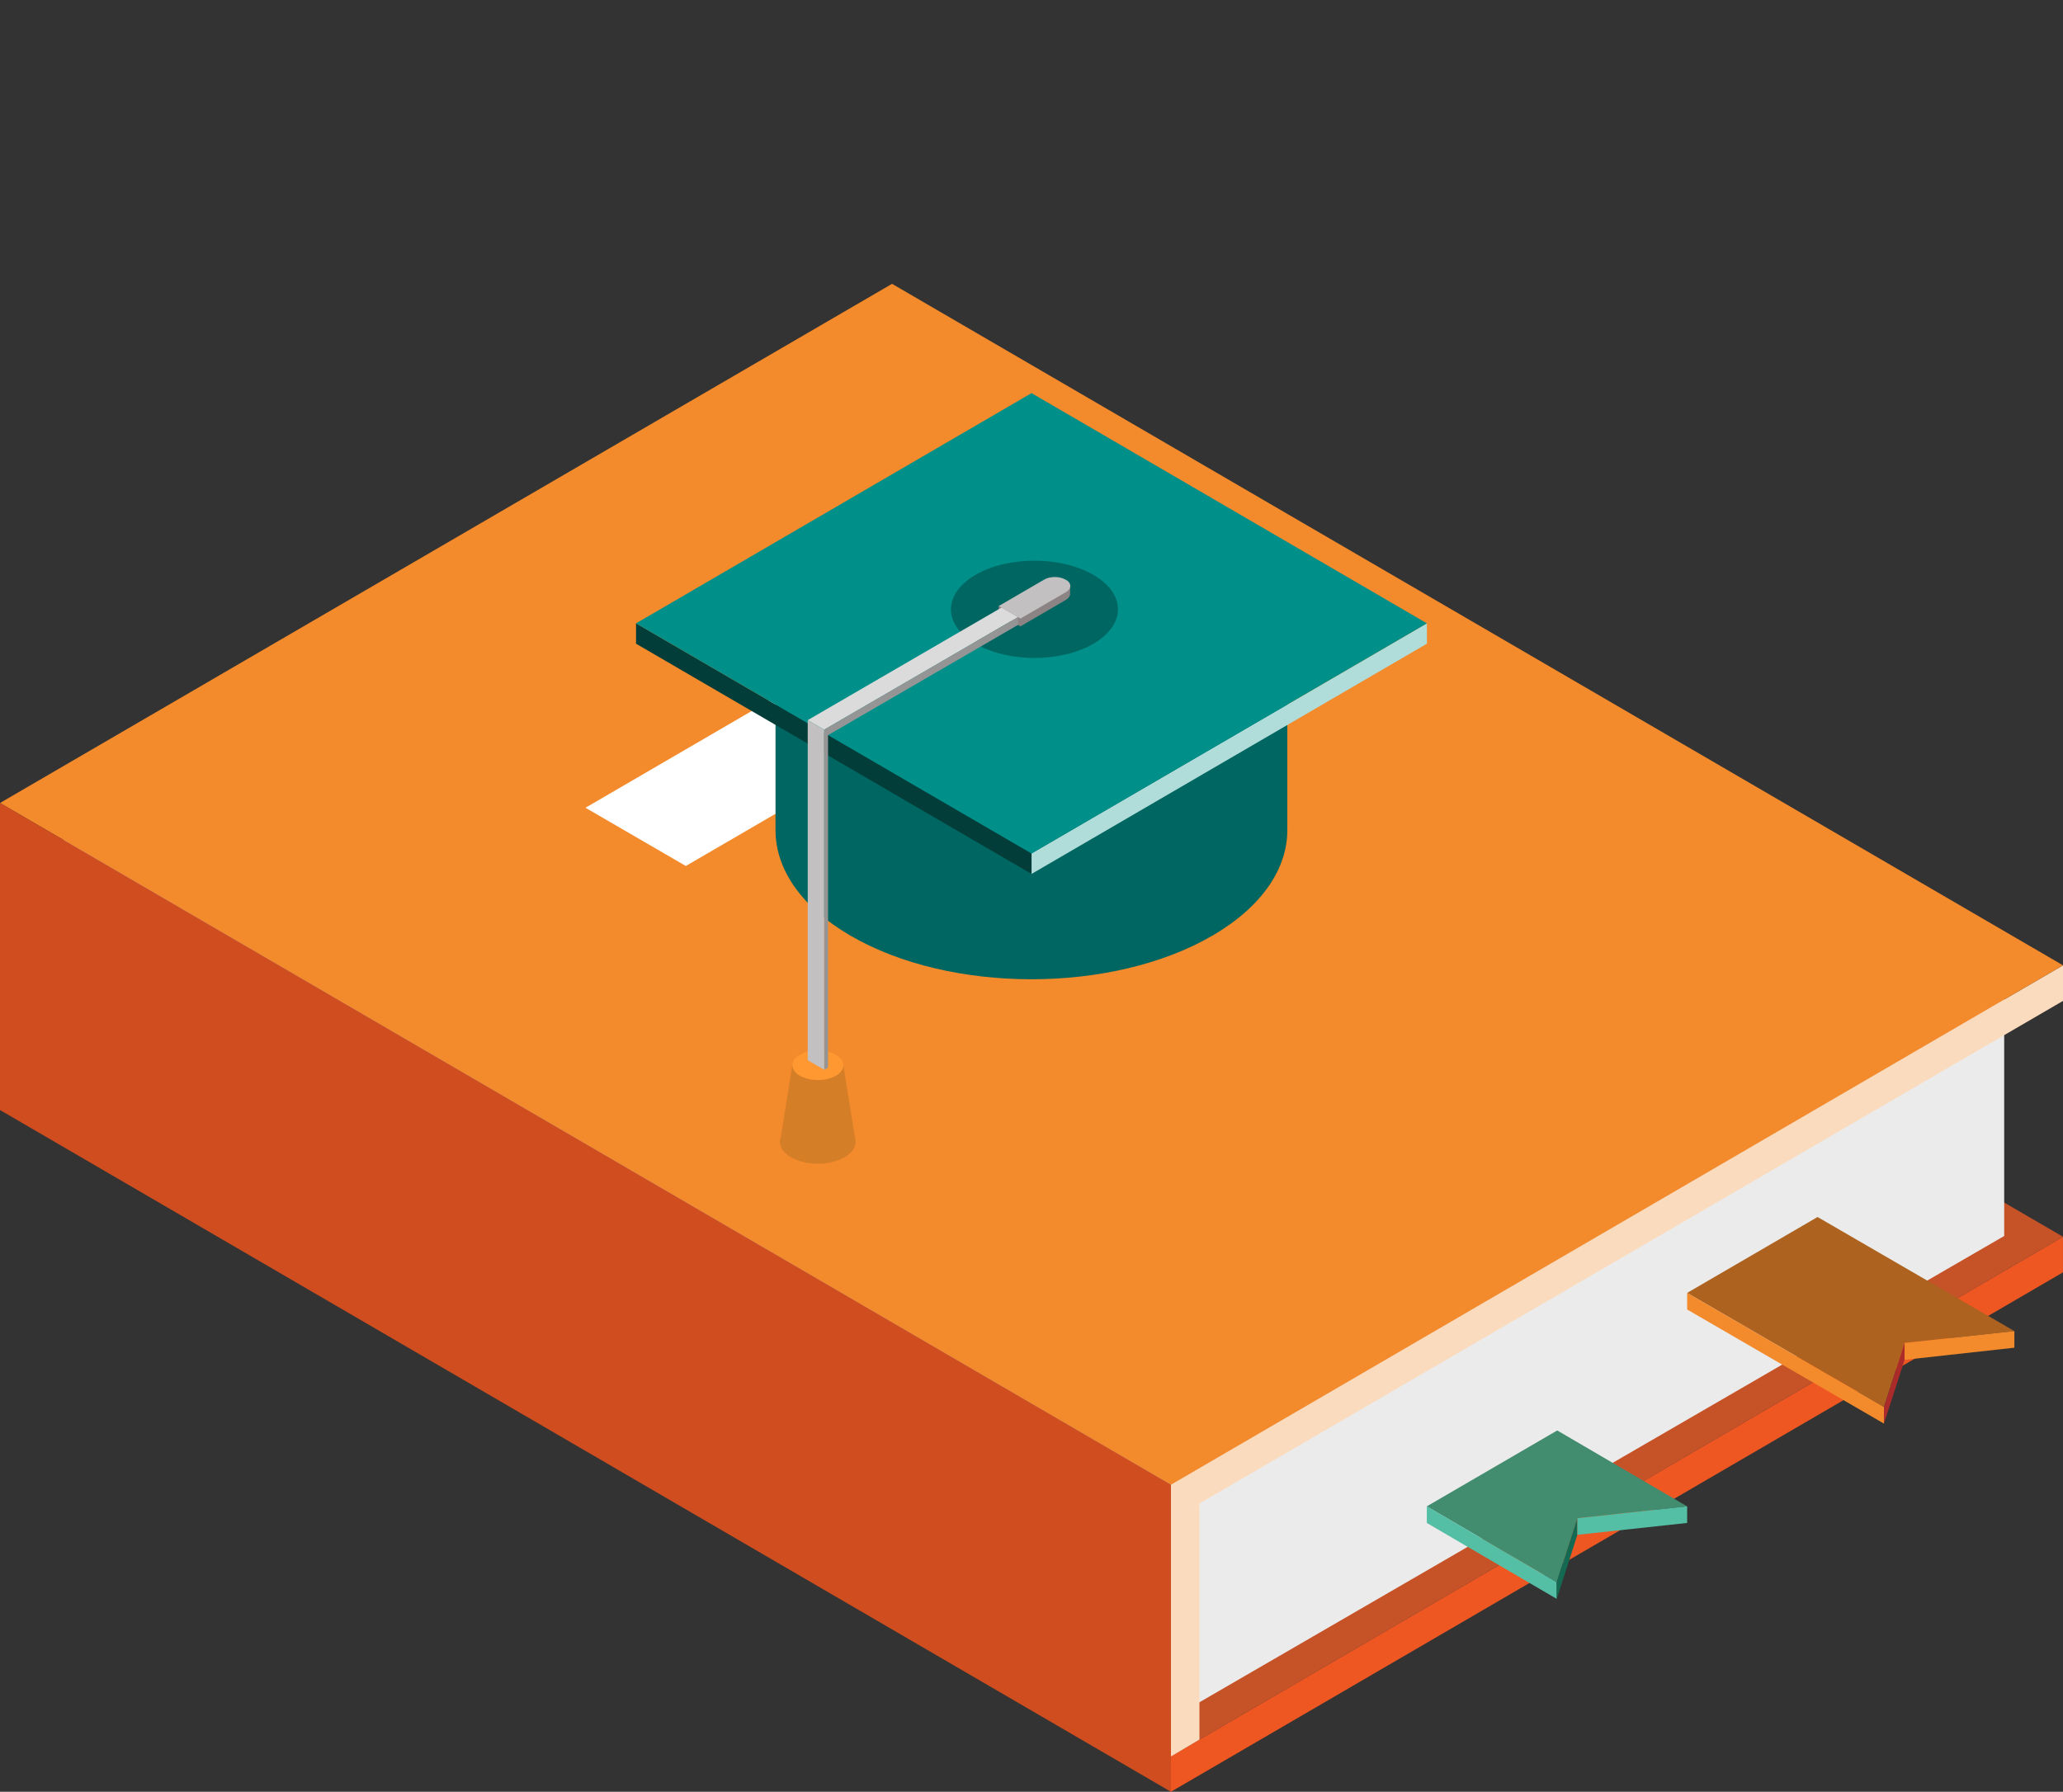
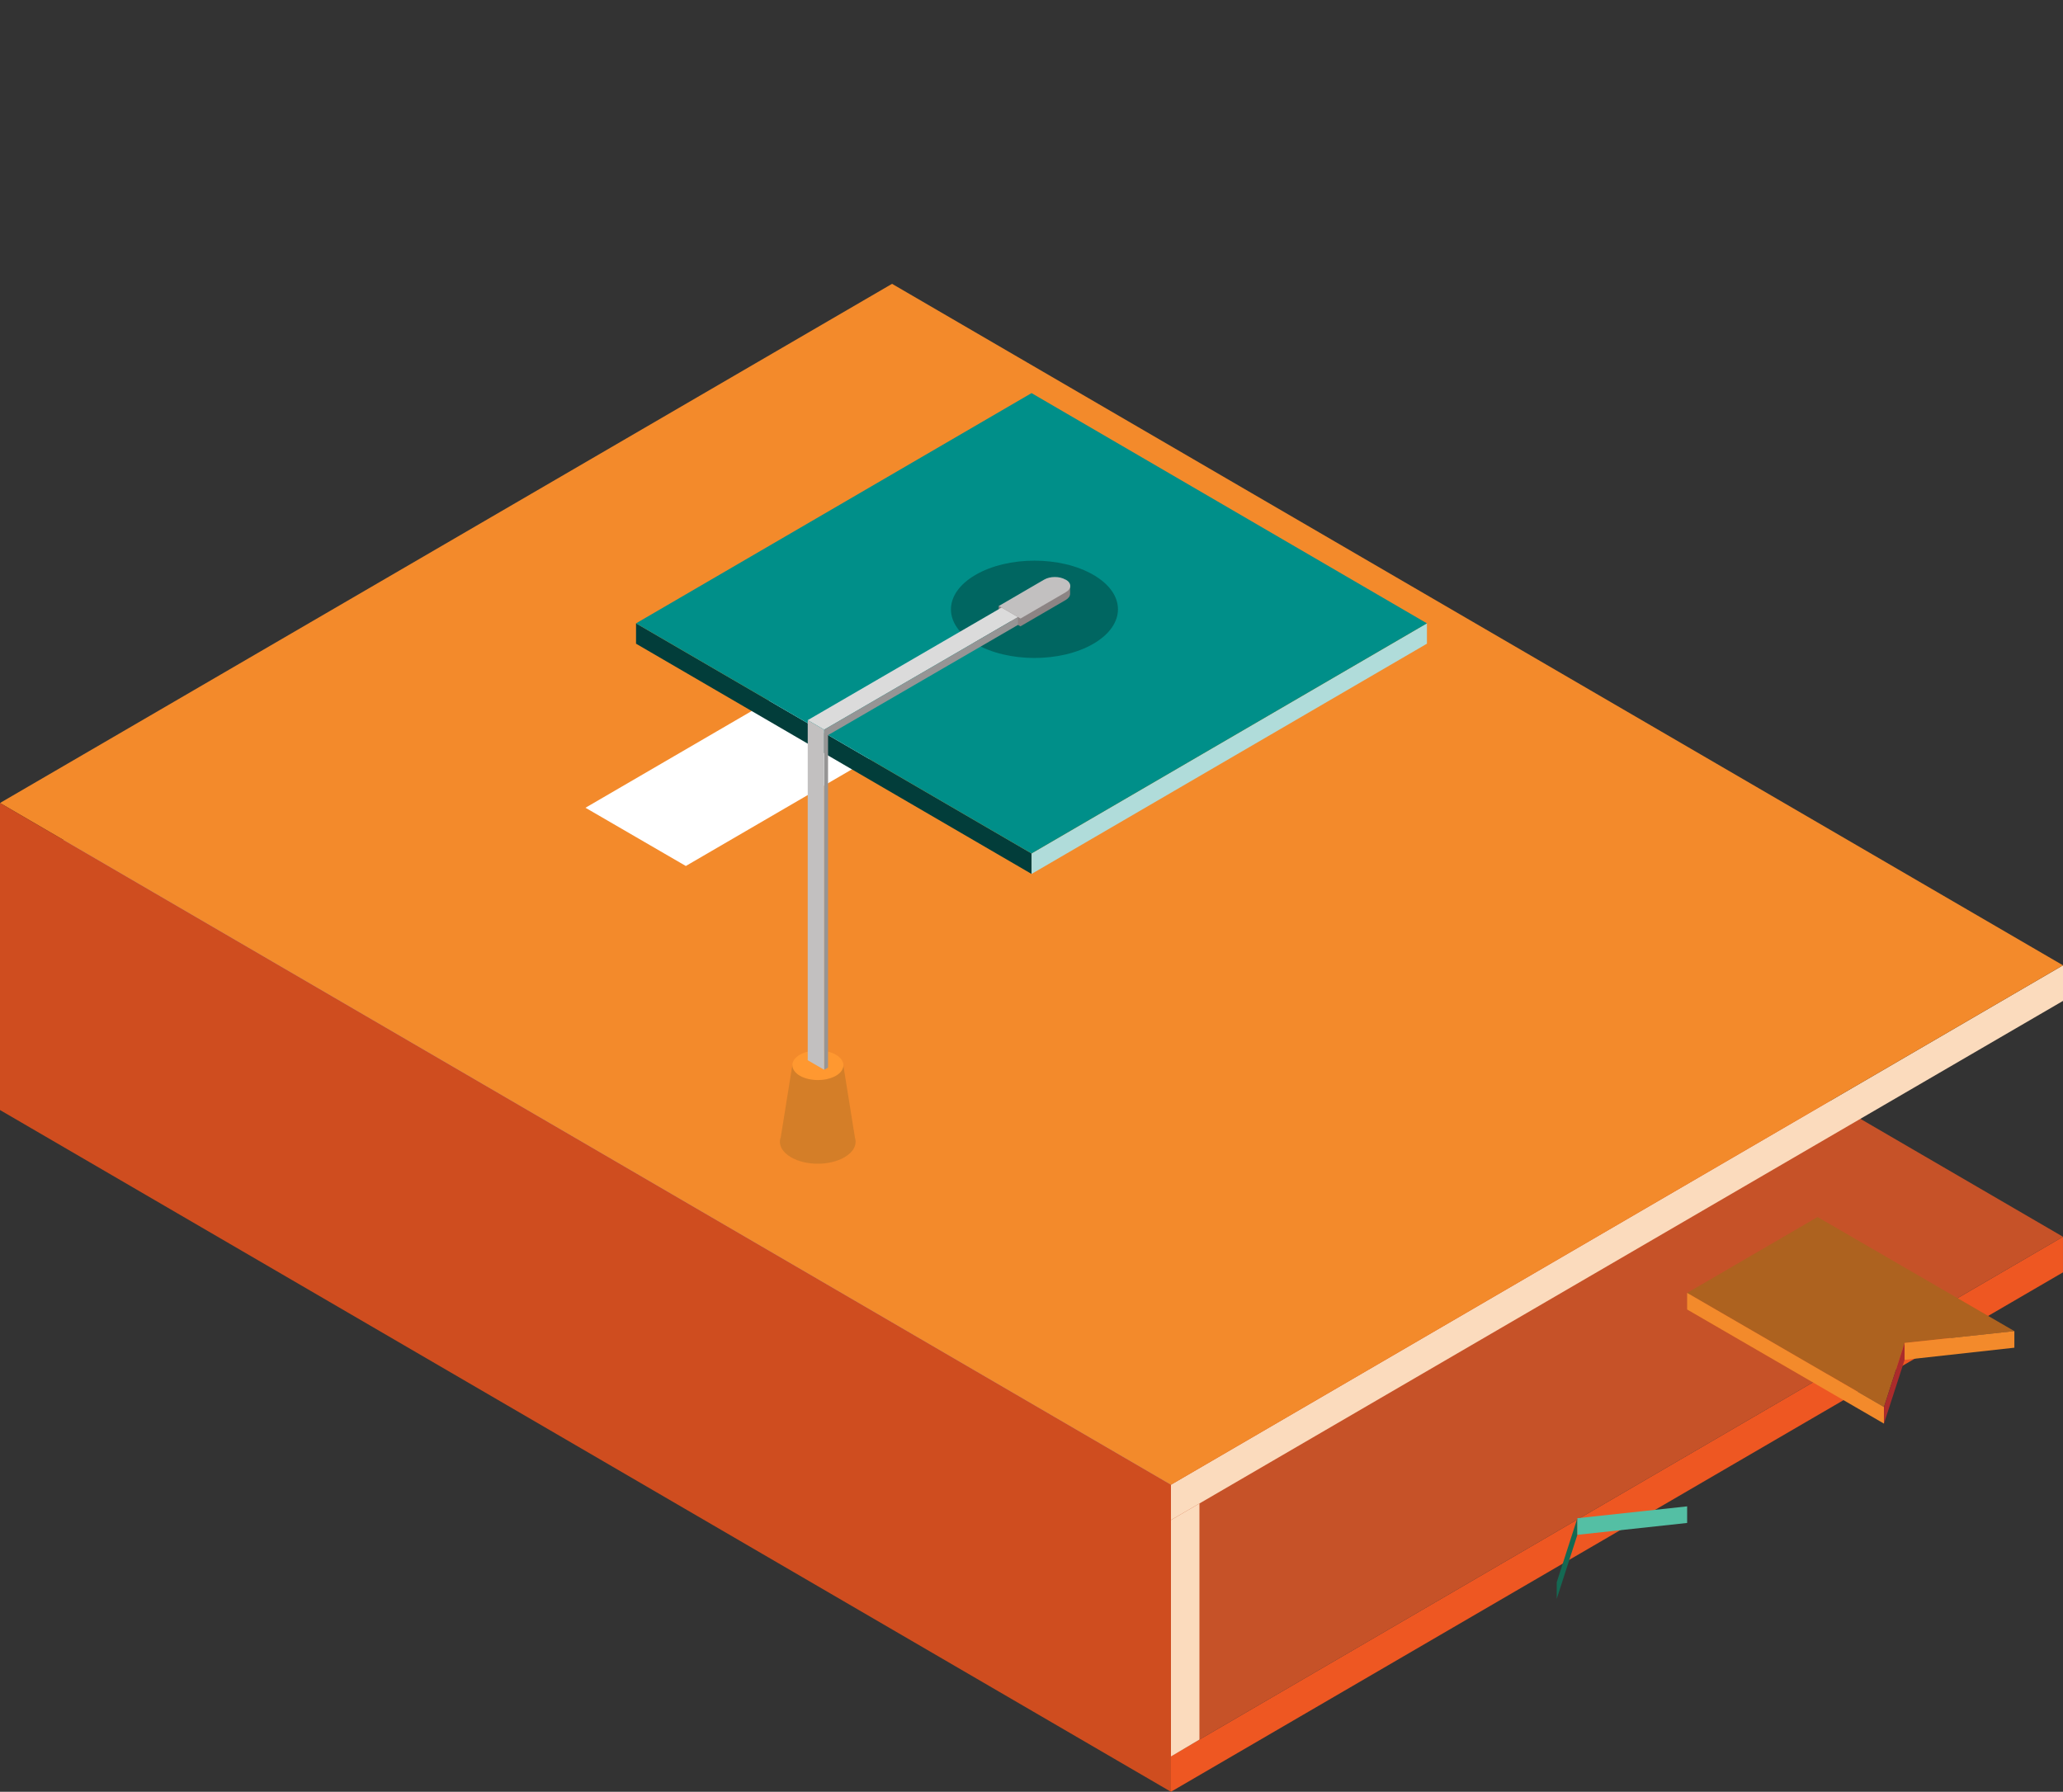
<svg xmlns="http://www.w3.org/2000/svg" id="eIuHbSdMcGW1" viewBox="0 0 99 86" shape-rendering="geometricPrecision" text-rendering="geometricPrecision" project-id="8a6dbccc98c544298d1f755031651504" export-id="1cfc6447ee2b425b887bc43635f7d3cc" cached="false">
  <rect x="0" y="0" width="99" height="86" fill="#333333" stroke="none" />
  <style>
#eIuHbSdMcGW22_ts {animation: eIuHbSdMcGW22_ts__ts 3000ms linear infinite normal forwards}@keyframes eIuHbSdMcGW22_ts__ts { 0% {transform: translate(49.499px,37.362px) scale(0.495,0.495);animation-timing-function: cubic-bezier(0.86,0,0.07,1)} 66.667% {transform: translate(49.499px,37.362px) scale(0.944,0.944)} 100% {transform: translate(49.499px,37.362px) scale(0.944,0.944)}}
</style>
  <g clip-path="url(#eIuHbSdMcGW35)">
    <g>
      <g>
        <path d="M99,61.069L56.191,86v-1.708l42.808-24.931v1.708Z" fill="#ee5722" />
        <path d="M99,59.361L56.192,84.293L0,51.57L42.808,26.651L99,59.361Z" fill="#c65228" />
-         <path d="M56.191,82.497L96.178,59.324v-13.711L56.191,68.785v13.711Z" fill="#ebebeb" />
        <path d="M3.049,51.532L56.193,82.496v-13.711L3.049,37.82v13.711Z" fill="#b0b0b0" />
        <path d="M99,48.041L56.191,72.959v-1.695L99,46.333v1.708Z" fill="#fbdbbd" />
        <path d="M99,46.333L56.192,71.264L0,38.541L42.808,13.623L99,46.333Z" fill="#f38a2b" />
        <path d="M32.912,41.565l16.995-9.892-4.816-2.795-16.995,9.892l4.816,2.795Z" fill="#fff" />
        <path d="M57.559,72.162l-1.367.797v11.346l1.367-.81v-11.333Z" fill="#fbdbbd" />
        <path d="M0,38.541v1.708v11.321v1.708L56.192,86v-1.708-11.334-1.695L0,38.541Z" fill="#cf4d1f" />
        <path d="M90.408,67.533l.991-3.074l5.268-.569-9.445-5.477-6.259,3.643l9.445,5.477Z" fill="#ad621f" />
        <path d="M80.963,62.852l9.445,5.477v-.797l-9.445-5.477v.797Z" fill="#f38a2b" />
        <path d="M90.408,67.533v.797l.991-3.061v-.809l-.991,3.074Z" fill="#ab2b2b" />
        <path d="M91.398,64.459v.809l5.268-.582v-.797l-5.268.569Z" fill="#f38a2b" />
-         <path d="M74.704,75.944l.991-3.074l5.268-.569-6.234-3.643-6.259,3.643l6.234,3.643Z" fill="#428c6f" />
-         <path d="M68.471,73.098l6.234,3.643v-.797l-6.234-3.643v.797Z" fill="#54bfa4" />
        <path d="M74.705,75.944v.797l.991-3.074v-.797l-.991,3.074Z" fill="#146953" />
        <path d="M75.695,72.87v.797l5.268-.569v-.797l-5.268.569Z" fill="#54bfa4" />
      </g>
      <g id="eIuHbSdMcGW22_ts" transform="translate(49.499,37.362) scale(0.495,0.495)">
        <g transform="translate(-49.499,-37.362)">
          <path d="M25.186,72.2l1.129-7.033h4.942l1.129,7.033c.213.67-.125,1.379-1.016,1.897-1.43.835-3.75.835-5.18,0-.891-.519-1.229-1.227-1.016-1.897h.013Z" fill="#d47e28" />
          <path d="M27.043,66.192c.966.556,2.534.556,3.499,0c.966-.557.966-1.48,0-2.037s-2.534-.557-3.499,0c-.966.556-.966,1.467,0,2.037Z" fill="#ff9830" />
-           <path d="M24.684,29.611h8.93v1.67c9.181-4.465,22.577-4.465,31.758,0v-1.67h8.93v12.775c0,3.693-2.421,7.4-7.262,10.22-9.696,5.641-25.399,5.641-35.095,0-4.841-2.821-7.262-6.514-7.262-10.22v-12.775Z" fill="#006661" />
          <path d="M49.505,46.624v-1.986L11.162,22.325v1.973L49.505,46.624Z" fill="#023d3a" />
          <path d="M49.506,46.624L87.837,24.298v-1.973L49.506,44.638v1.986Z" fill="#b0dcda" />
          <path d="M49.505,44.638L87.836,22.325L49.505,0L11.162,22.325L49.505,44.638Z" fill="#008f89" />
          <path d="M44.062,24.298c3.161,1.847,8.291,1.847,11.451,0s3.161-4.832,0-6.666c-3.161-1.847-8.291-1.847-11.451,0s-3.161,4.832,0,6.666Z" fill="#006661" />
          <path d="M47.374,20.795l3.336-1.948c.477-.278,1.179-.316,1.743-.139v-.253l.79.24v.772c0,.215-.15.43-.426.595l-4.39,2.555-2.107-1.227v-.772l1.054.165v.013Z" fill="#8c8484" />
          <path d="M46.332,20.631l2.107,1.227l4.39-2.555c.577-.329.577-.885,0-1.214h-.025c-.577-.342-1.505-.342-2.082,0l-4.39,2.555v-.013Z" fill="#c2c0c0" />
          <path d="M29.4,32.634l18.789-10.916-1.593-.923-18.789,10.916l1.593.923Z" fill="#dbdbdb" />
          <path d="M48.189,21.718v.759L29.777,33.165v32.242l-.376.202v-32.976l18.789-10.916Z" fill="#969595" />
          <path d="M27.807,64.687l1.593.923v-32.976l-1.593-.923v32.976Z" fill="#c2c0c0" />
        </g>
      </g>
    </g>
    <clipPath id="eIuHbSdMcGW35">
      <rect width="99" height="86" rx="0" ry="0" fill="#fff" />
    </clipPath>
  </g>
</svg>